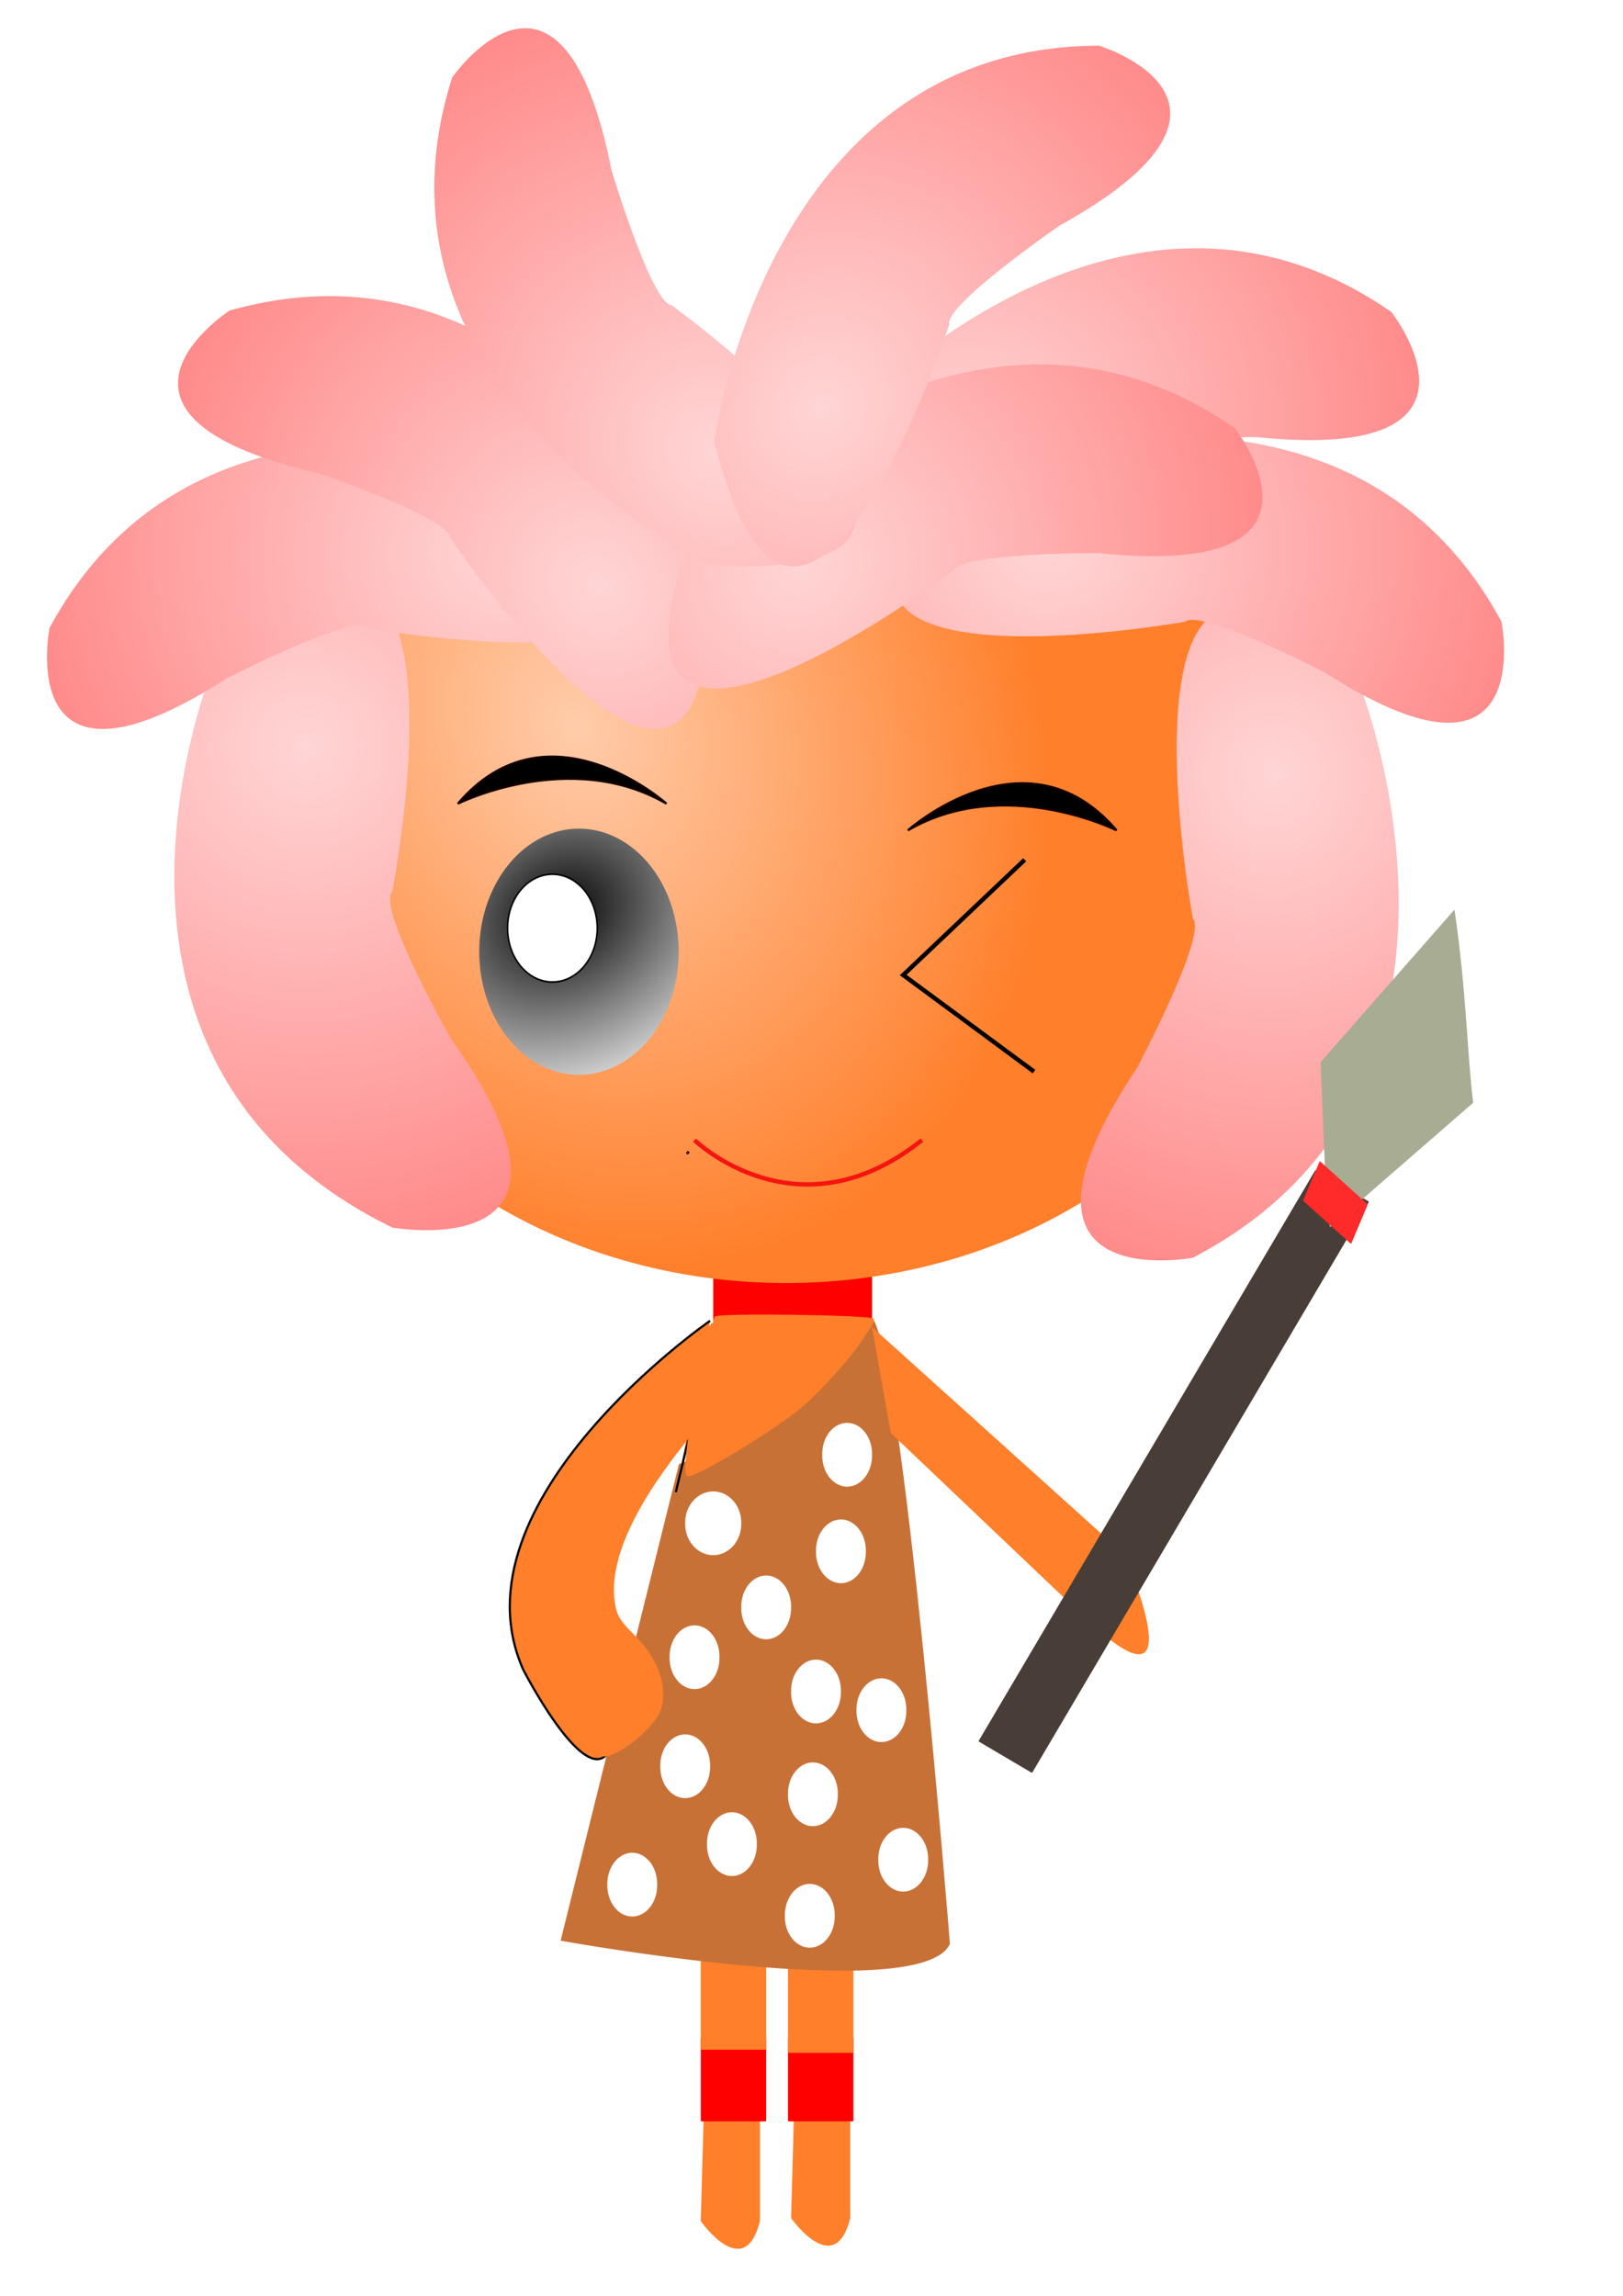
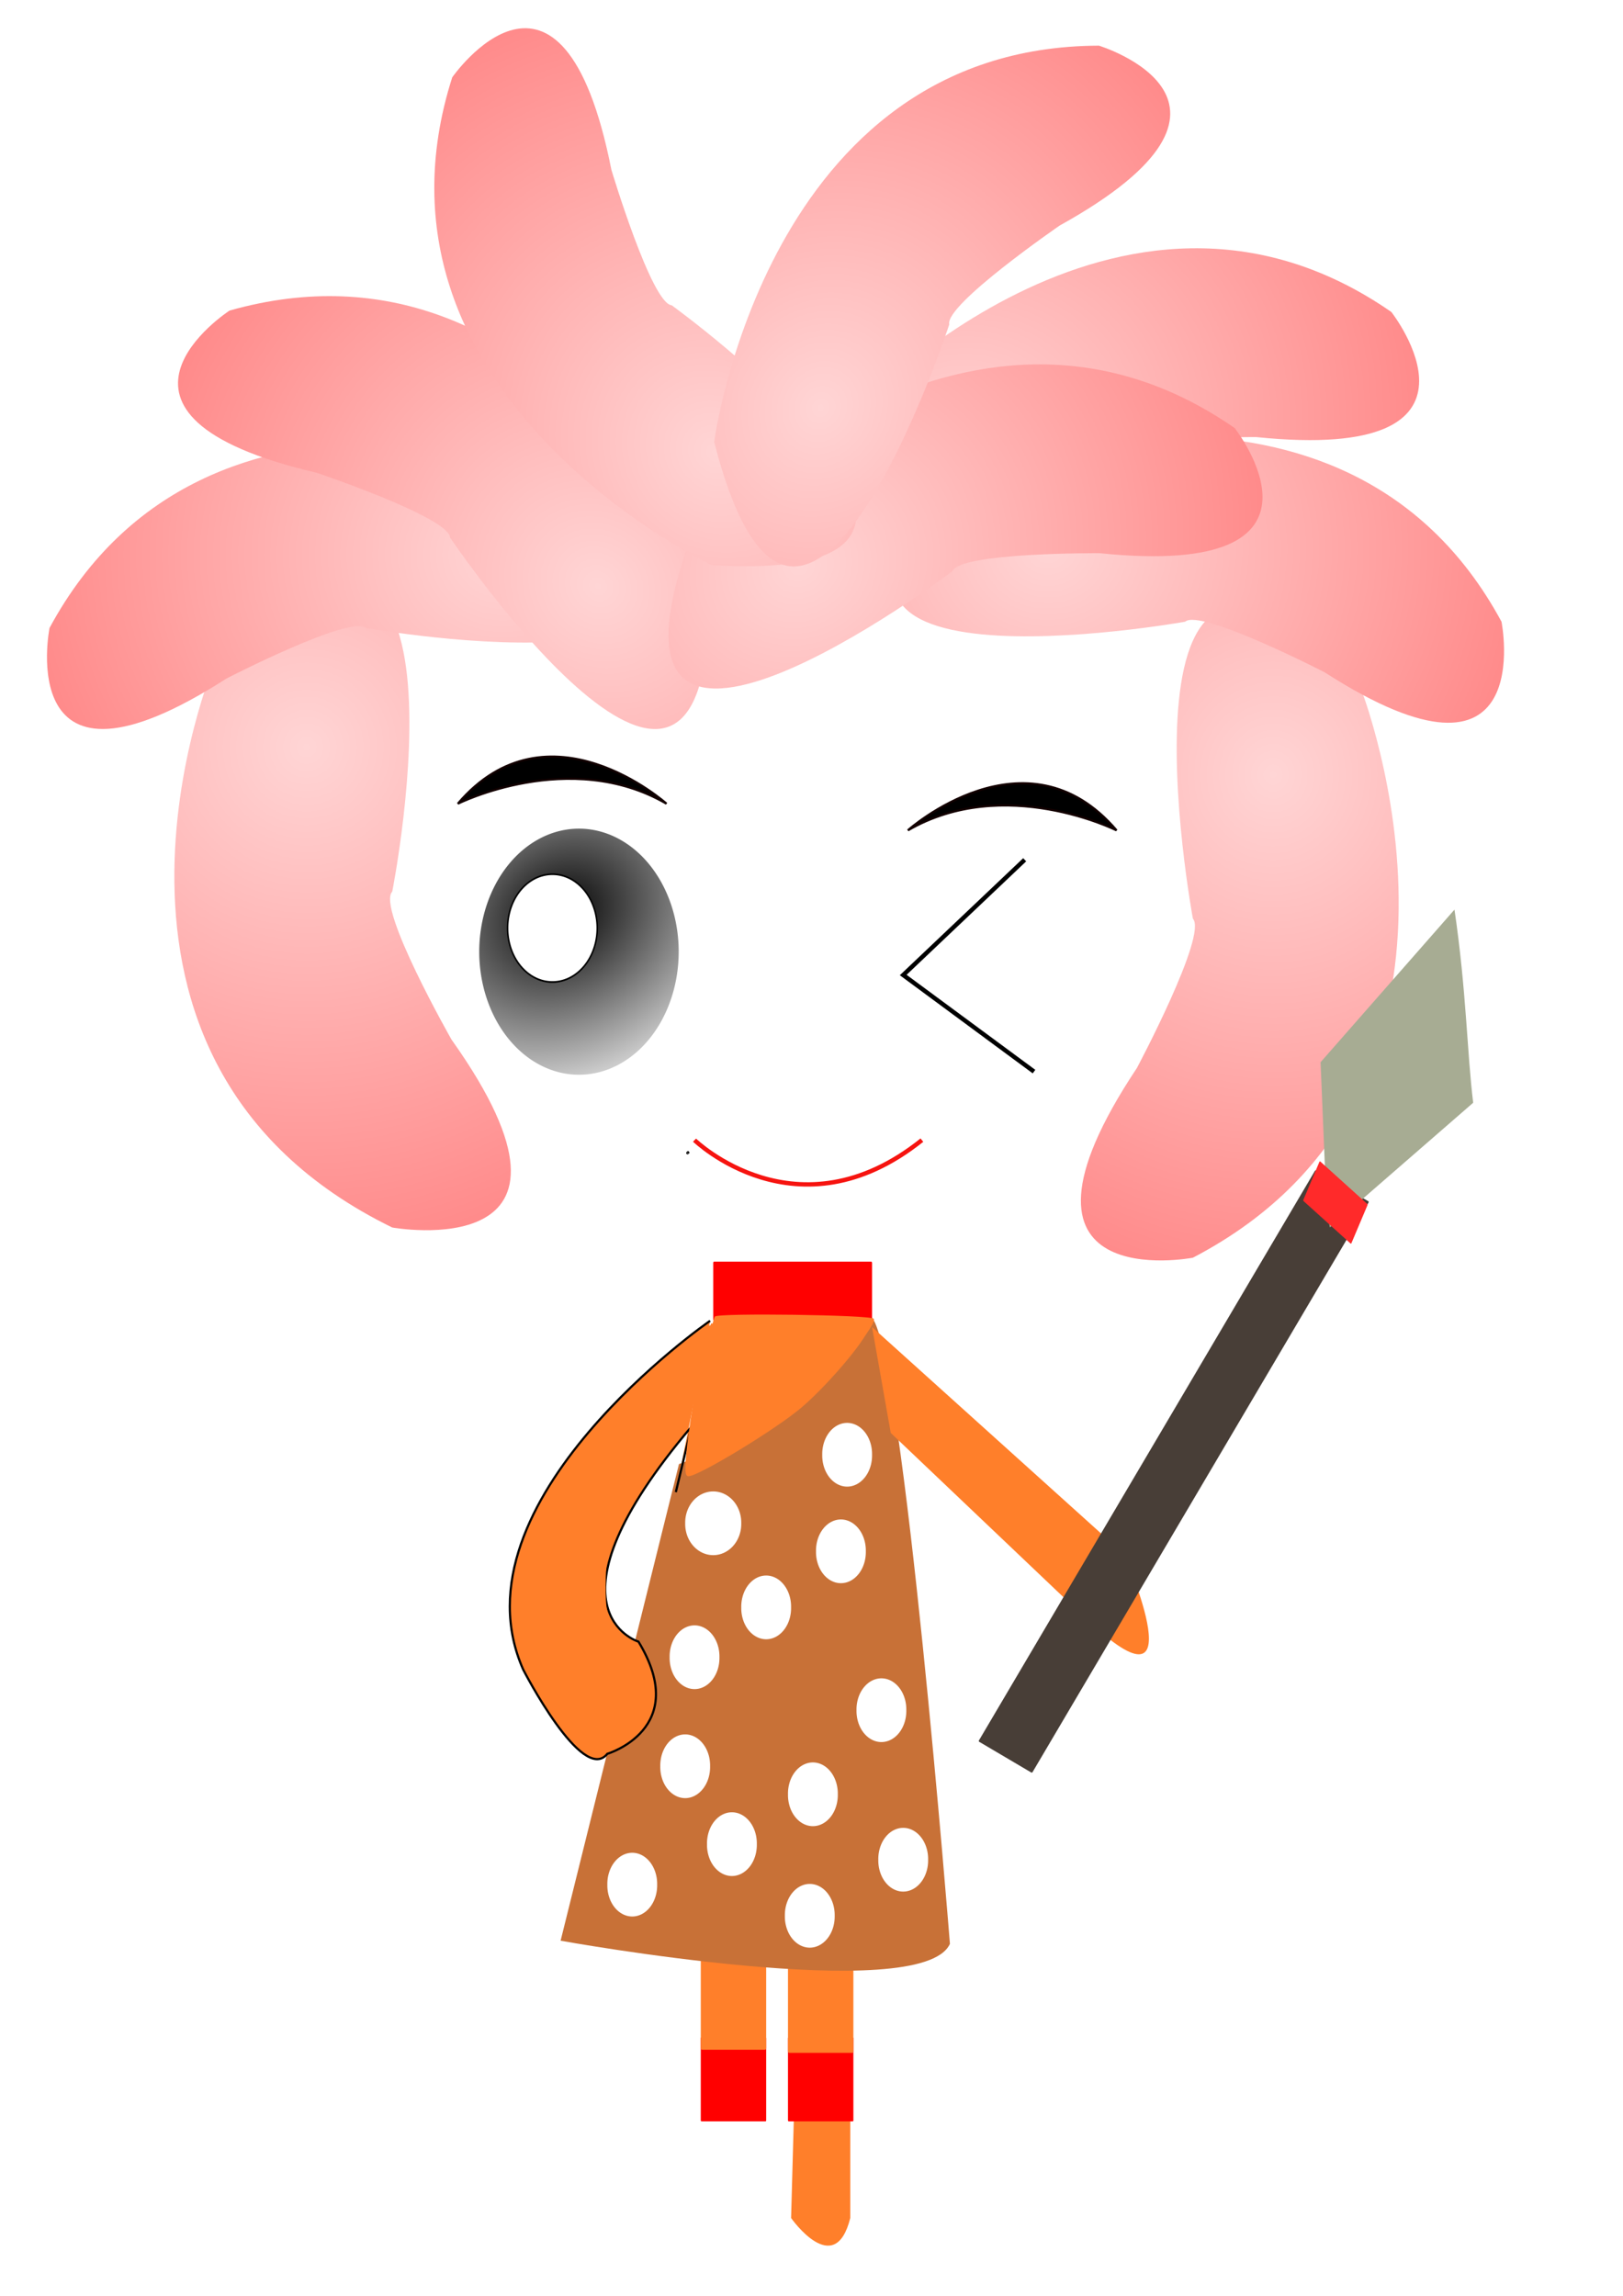
<svg xmlns="http://www.w3.org/2000/svg" xmlns:ns1="http://sodipodi.sourceforge.net/DTD/sodipodi-0.dtd" xmlns:ns2="http://www.inkscape.org/namespaces/inkscape" xmlns:xlink="http://www.w3.org/1999/xlink" id="svg2" ns1:docname="繪圖.svg" viewBox="0 0 744.09 1052.4" ns1:version="0.32" ns2:output_extension="org.inkscape.output.svg.inkscape" ns2:version="0.46">
  <defs id="defs4">
    <linearGradient id="linearGradient2469" ns2:collect="always">
      <stop id="stop2471" style="stop-color:#ffd5d5" offset="0" />
      <stop id="stop2473" style="stop-color:#ff8080" offset="1" />
    </linearGradient>
    <filter id="filter6875" ns2:collect="always">
      <feGaussianBlur id="feGaussianBlur6877" stdDeviation="3.238" ns2:collect="always" />
    </filter>
    <radialGradient id="radialGradient2447" gradientUnits="userSpaceOnUse" cy="570.84" cx="361.2" gradientTransform="matrix(.33 1.163 -.887 .252 746.37 -30.655)" r="202.55" ns2:collect="always">
      <stop id="stop3159" style="stop-color:#ffccaa" offset="0" />
      <stop id="stop3161" style="stop-color:#ff7f2a" offset="1" />
    </radialGradient>
    <radialGradient id="radialGradient2449" xlink:href="#linearGradient2469" gradientUnits="userSpaceOnUse" cy="251.71" cx="1577.1" gradientTransform="matrix(-3.967 -.686 .635 -4.288 6747.3 2606.3)" r="61.288" ns2:collect="always" />
    <radialGradient id="radialGradient2451" xlink:href="#linearGradient2469" gradientUnits="userSpaceOnUse" cy="251.71" cx="1577.1" gradientTransform="matrix(4.2 -.68 -0.672 -4.247 -6247 2573.9)" r="61.288" ns2:collect="always" />
    <radialGradient id="radialGradient2453" xlink:href="#linearGradient2469" gradientUnits="userSpaceOnUse" cy="251.71" cx="1577.1" gradientTransform="matrix(1.046 3.481 -3.828 1.298 -180.85 -5520.2)" r="61.288" ns2:collect="always" />
    <radialGradient id="radialGradient2455" xlink:href="#linearGradient2469" gradientUnits="userSpaceOnUse" cy="251.71" cx="1577.1" gradientTransform="matrix(.641 3.578 4.002 -.572 -1720.6 -5154.5)" r="61.288" ns2:collect="always" />
    <radialGradient id="radialGradient2457" xlink:href="#linearGradient2469" gradientUnits="userSpaceOnUse" cy="251.71" cx="1577.1" gradientTransform="matrix(-.641 3.578 -4.002 -.572 2565.9 -5157.3)" r="61.288" ns2:collect="always" />
    <radialGradient id="radialGradient2459" xlink:href="#linearGradient2469" gradientUnits="userSpaceOnUse" cy="251.71" cx="1577.1" gradientTransform="matrix(-2.12 2.953 3.199 2.472 2879.5 -4920.8)" r="61.288" ns2:collect="always" />
    <radialGradient id="radialGradient2461" xlink:href="#linearGradient2469" gradientUnits="userSpaceOnUse" cy="251.71" cx="1577.1" gradientTransform="matrix(1.046 3.481 -3.828 1.298 -252.65 -5466.9)" r="61.288" ns2:collect="always" />
    <radialGradient id="radialGradient2463" xlink:href="#linearGradient2469" gradientUnits="userSpaceOnUse" cy="251.71" cx="1577.1" gradientTransform="matrix(3.022 -2.021 2.364 3.279 -4966 2659.3)" r="61.288" ns2:collect="always" />
    <radialGradient id="radialGradient2466" xlink:href="#linearGradient2469" gradientUnits="userSpaceOnUse" cy="251.71" cx="1577.1" gradientTransform="matrix(2.849 2.257 -2.398 3.254 -3446.2 -4101.7)" r="61.288" ns2:collect="always" />
    <radialGradient id="radialGradient2468" gradientUnits="userSpaceOnUse" cy="298.5" cx="-356.06" gradientTransform="matrix(-1.995 1.19 -.974 -1.633 -747.95 1219.7)" r="55.688" ns2:collect="always">
      <stop id="stop6717" style="stop-color:#000000" offset="0" />
      <stop id="stop6719" style="stop-color:#f2f2f2" offset="1" />
    </radialGradient>
  </defs>
  <ns1:namedview id="base" bordercolor="#666666" ns2:pageshadow="2" guidetolerance="10" pagecolor="#ffffff" gridtolerance="10000" ns2:window-height="972" ns2:zoom="0.70032923" objecttolerance="10" showgrid="false" borderopacity="1.0" ns2:current-layer="layer1" ns2:cx="372.04724" ns2:cy="469.06509" ns2:window-y="0" ns2:window-x="0" ns2:window-width="1280" ns2:pageopacity="0.0" ns2:document-units="px" />
  <g id="layer1" ns2:label="Layer 1" ns2:groupmode="layer">
    <path id="path3271" style="fill-rule:evenodd;fill:#ff7f2a" d="m364.11 965.26l-1.42 51.44s19.99 28.5 27.13 0v-55.72" />
-     <path id="path3267" style="fill-rule:evenodd;fill:#ff7f2a" d="m322.71 966.69l-1.43 51.41s19.99 28.6 27.13 0v-55.7" />
    <rect id="rect3263" style="fill-rule:evenodd;fill:#ff0000" rx=".416" height="38.553" width="29.986" y="933.85" x="361.26" />
    <rect id="rect3261" style="fill-rule:evenodd;fill:#ff0000" rx=".416" height="38.553" width="29.986" y="933.85" x="321.28" />
    <rect id="rect3255" style="fill-rule:evenodd;fill:#ff7f2a" rx=".495" ry=".841" height="89.958" width="29.986" y="851.03" x="361.26" />
    <rect id="rect3253" style="fill-rule:evenodd;fill:#ff7f2a" rx=".495" ry=".841" height="89.958" width="29.986" y="849.6" x="321.28" />
    <rect id="rect2660" style="fill-rule:evenodd;fill:#ff0000" rx=".495" ry=".516" height="27.13" width="72.823" y="578.3" x="326.99" />
    <g id="g2428" transform="translate(-67.111 -89.958)">
-       <path id="path2385" ns1:rx="202.04782" ns1:ry="186.34093" style="fill-rule:evenodd;stroke-width:0;fill:url(#radialGradient2447)" ns1:type="arc" d="m645.41 590.44a202.05 186.34 0 1 1 -404.09 0 202.05 186.34 0 1 1 404.09 0z" transform="matrix(1.141 0 0 1.042 -78.373 -132.69)" ns1:cy="590.43658" ns1:cx="443.36292" />
      <path id="path2453" ns1:nodetypes="cscss" style="fill-rule:evenodd;fill:url(#radialGradient2449)" d="m691.02 405.58s71.87 183.18-77.01 260.89c0 0-95.84 18.51-25.67-86.96 0 0 32.51-61.06 25.67-68.46 0 0-42.79-231.28 77.01-105.47z" />
      <path id="path3291" ns1:nodetypes="cscss" style="fill-rule:evenodd;fill:url(#radialGradient2451)" d="m165.41 394.22s-76.105 181.43 81.53 258.4c0 0 101.47 18.33 27.18-86.13 0 0-34.42-60.48-27.18-67.81 0 0 45.3-229.08-81.53-104.46z" />
      <path id="path3295" ns1:nodetypes="cscss" style="fill-rule:evenodd;fill:url(#radialGradient2453)" d="m456.41 281.07s123.19-135.11 248.59-48.1c0 0 54.48 69.3-61.93 57.34 0 0-64.09-0.41-67.46 8.22 0 0-175.1 132-119.2-17.46z" />
      <path id="path3299" ns1:nodetypes="cscss" style="fill-rule:evenodd;fill:url(#radialGradient2455)" d="m333.3 308.33s-170.96-64.83-243.48 69.47c-0.004 0-17.273 86.44 81.16 23.15 0 0 56.98-29.33 63.89-23.15 0 0 215.85 38.59 98.43-69.47z" />
      <path id="path3303" ns1:nodetypes="cscss" style="fill-rule:evenodd;fill:url(#radialGradient2457)" d="m512.02 305.48s170.95-64.83 243.48 69.46c0 0 17.27 86.44-81.16 23.15 0 0-56.98-29.32-63.89-23.15 0 0-215.86 38.59-98.43-69.46z" />
      <path id="path3307" ns1:nodetypes="cscss" style="fill-rule:evenodd;fill:url(#radialGradient2459)" d="m391.84 358.58s-72.6-167.81-219.47-126.27c0 0-74.035 47.84 39.94 74.36 0 0 60.74 20.44 61.13 29.7 0 0 122.71 181.72 118.4 22.21z" />
      <path id="path3311" ns1:nodetypes="cscss" style="fill-rule:evenodd;fill:url(#radialGradient2461)" d="m384.61 334.29s123.18-135.11 248.58-48.1c0 0 54.48 69.3-61.93 57.34 0 0-64.09-0.41-67.46 8.22 0 0-175.09 132-119.19-17.46z" />
      <path id="path3315" ns1:nodetypes="cscss" style="fill-rule:evenodd;fill:url(#radialGradient2463)" d="m393.32 348.98s-165.29-78.16-118.88-223.56c0 0 50.29-72.403 72.98 42.39 0 0 18.41 61.39 27.65 62.09 0 0 177.54 128.69 18.25 119.08z" />
      <path id="path3319" ns1:nodetypes="cscss" style="fill-rule:evenodd;fill:url(#radialGradient2466)" d="m394.54 292.52s23.78-181.28 176.41-181.63c0 0 84.32 25.69-18.01 82.45 0 0-52.8 36.33-50.63 45.34 0 0-68.14 208.42-107.77 53.84z" />
      <path id="path2416" style="fill-rule:evenodd;stroke:#130000;stroke-width:1px;fill:#000000" d="m372.68 458.36s-54.26-48.55-95.67 0c0 0 51.41-25.71 95.67 0z" />
      <path id="path3189" style="fill-rule:evenodd;stroke:#130000;stroke-width:1px;fill:#000000" d="m483.34 470.57s54.26-48.55 95.67 0c0 0-51.4-25.7-95.67 0z" />
      <path id="path6697" ns1:rx="55.688095" ns1:ry="68.539192" style="filter:url(#filter6875);fill-rule:evenodd;fill:url(#radialGradient2468)" ns1:type="arc" d="m-262.73 329.84a55.688 68.539 0 1 1 -111.38 0 55.688 68.539 0 1 1 111.38 0z" transform="matrix(.821 0 0 .823 593.97 254.74)" ns1:cy="329.84485" ns1:cx="-318.42166" />
      <path id="path6879" ns1:rx="29.271946" ns1:ry="32.127747" style="fill-rule:evenodd;stroke:#000000;stroke-width:1px;fill:#ffffff" ns1:type="arc" d="m-208.47 520.47a29.272 32.128 0 1 1 -58.55 0 29.272 32.128 0 1 1 58.55 0z" transform="matrix(.702 0 0 .769 487.27 115.15)" ns1:cy="520.46948" ns1:cx="-237.74533" />
      <path id="path6883" style="stroke:#000000;stroke-width:2;fill:none" d="m536.89 484.06l-55.69 52.83 59.97 44.27" />
      <path id="path6889" style="stroke:#000000;stroke-width:1px;fill:none" d="m382.68 618.28c-0.13-0.66-0.95 0.95 0 0z" />
      <path id="path6899" style="stroke:#f61410;stroke-width:2;fill:none" d="m385.53 612.57s47.12 45.69 104.24 0" />
    </g>
    <path id="path3462" style="fill-rule:evenodd;fill:#c87137" d="m399.81 604c-7.14 4.29-15.7 39.98-88.53 67.11l-54.26 218.47s165.64 29.99 178.49 1.43c0 0-21.42-269.87-35.7-287.01z" />
    <path id="path3464" style="fill-rule:evenodd;stroke:#000000;stroke-width:1px;fill:#ff7f2a" d="m325.56 605.43s-119.94 82.82-85.67 159.92c0 0 27.13 52.84 38.55 38.56 0 0 38.55-11.43 14.28-51.41 0 0-47.12-14.28 24.27-98.52l-7.14 29.98" />
    <path id="path3466" style="fill-rule:evenodd;fill:#ff7f2a" d="m316.25 662.92c0.62-3.04 1.09-6.8 1.06-8.37-0.04-1.57 1.88-12.98 4.26-25.35l4.34-22.49h34.78c19.12 0 34.77 0.51 34.77 1.13s-4.12 6.24-9.17 12.49c-8.86 10.98-18.78 19.87-32.23 28.9-6.99 4.69-30.05 16.47-35.53 18.15-3.29 1.01-3.37 0.87-2.28-4.46z" />
    <path id="path3468" style="fill-rule:evenodd;fill:#ff7f2a" d="m316.93 663.47c0-3.48 8.17-52.04 9.25-54.97 0.75-2.04 21.8-2.4 50.42-0.86l17.28 0.93-4.35 6.33c-5.93 8.61-18.74 21.41-28.86 28.84-7.83 5.75-39.67 22.95-42.47 22.95-0.7 0-1.27-1.45-1.27-3.22z" />
    <path id="path3470" style="fill-rule:evenodd;fill:#ff7f2a" d="m317.54 657.92c1.03-9.26 7.5-46.18 8.66-49.42 0.69-1.93 37.01-2.26 57.7-0.53l10.58 0.89-8.83 11.09c-4.85 6.1-13.89 15.1-20.08 19.99-10.27 8.12-37.3 23.54-45.63 26.04l-3.41 1.03 1.01-9.09z" />
    <path id="path3472" style="fill-rule:evenodd;fill:#ff7f2a" d="m262.74 796.94c-9.25-9.63-20.72-28.25-24.53-39.79-3.33-10.08-3.54-28.77-0.46-40.99 2.99-11.91 14.69-35.16 23.81-47.33 4.12-5.5 13.6-16.34 21.08-24.1 13.38-13.89 39.92-37.15 41.06-36 0.33 0.32-1.45 10.72-3.94 23.11-4.38 21.76-4.75 22.79-10.8 30.22-9.73 11.94-21.14 29.98-26.42 41.75-4.23 9.43-4.81 12.17-4.84 22.95-0.03 10.68 0.41 12.88 3.47 17.35 1.93 2.82 5.22 6.14 7.33 7.38 4.18 2.48 9.08 11.64 10.63 19.89 1.49 7.98-0.27 14.17-5.94 20.79-4.76 5.55-16.66 13.02-20.76 13.02-0.97 0-5.33-3.71-9.69-8.25z" />
    <path id="path3474" style="fill-rule:evenodd;fill:#ff7f2a" d="m317.39 658.48c0.87-8.33 7.64-46.71 8.81-49.98 0.48-1.35 6.89-1.75 26.03-1.63 13.96 0.08 29.18 0.57 33.82 1.07l8.43 0.92-8.83 11.09c-4.85 6.1-13.9 15.11-20.11 20.01-10.47 8.29-43.03 26.73-47.19 26.73-1.37 0-1.61-2.04-0.96-8.21z" />
-     <path id="path3476" style="fill-rule:evenodd;fill:#ff7f2a" d="m267.02 796.94c-8.9-9.28-20.69-28.15-24.54-39.31-3.25-9.41-3.47-29.48-0.45-41.47 3-11.91 14.69-35.16 23.81-47.33 4.12-5.5 13.61-16.34 21.08-24.1 13.39-13.89 39.92-37.15 41.07-36 0.32 0.32-1.46 10.76-3.96 23.19-4.45 22.1-4.7 22.81-11.31 31.19-23.14 29.38-33.54 53.48-30.84 71.45 0.9 6.02 2.22 8.18 9.24 15.18 10.94 10.91 15.48 24.37 11.63 34.5-3.09 8.11-19.05 20.95-26.04 20.95-0.97 0-5.33-3.71-9.69-8.25z" />
+     <path id="path3476" style="fill-rule:evenodd;fill:#ff7f2a" d="m267.02 796.94z" />
    <path id="path3478" style="fill-rule:evenodd;fill:#ff7f2a" d="m316.93 662.72c0-6.25 8.59-53.72 9.98-55.12 1.42-1.43 65.13-0.5 66.6 0.97 1.74 1.74-15.9 21.53-27.62 30.99-10.26 8.28-43.14 27.13-47.33 27.13-0.9 0-1.63-1.79-1.63-3.97z" />
    <path id="path3480" style="fill-rule:evenodd;fill:#ff7f2a" d="m316.93 662.76c0.01-4.19 6.51-43.87 8.37-51.05l1.11-4.28h32.98c18.14 0 33.46 0.47 34.03 1.05 1.85 1.84-15.49 21.45-27.47 31.08-10.33 8.29-43.23 27.13-47.39 27.13-0.9 0-1.63-1.77-1.63-3.93z" />
    <path id="path3482" style="fill-rule:evenodd;fill:#ff7f2a" d="m317.55 661.25c1.53-15.91 8.64-56.08 10.23-57.78 1.61-1.71 71.12-0.76 72.77 1 2.01 2.15-16.94 25.03-30.04 36.27-11.56 9.91-47.3 31.66-52.03 31.66-1.53 0-1.74-2.62-0.93-11.15z" />
    <path id="path2447" style="fill-rule:evenodd;fill:#ff7f2a" d="m314.7 665.53c1.53-15.91 8.64-56.07 10.23-57.77 1.6-1.72 71.11-0.77 72.77 0.99 2.01 2.15-16.95 25.04-30.05 36.27-11.56 9.91-47.3 31.66-52.03 31.66-1.52 0-1.74-2.62-0.92-11.15z" />
    <path id="path2449" ns1:rx="11.423199" ns1:ry="14.278998" style="fill-rule:evenodd;fill:#ffffff" ns1:type="arc" d="m358.4 729.66a11.423 14.279 0 1 1 -22.84 0 11.423 14.279 0 1 1 22.84 0z" transform="translate(38.553 -18.563)" ns1:cy="729.6568" ns1:cx="346.97968" />
    <path id="path3223" style="fill-rule:evenodd;fill:#ff7f2a" d="m399.81 608.29l115.66 104.23s35.7 81.39-19.99 27.13l-87.1-82.82" />
    <path id="path3225" ns1:rx="11.423199" ns1:ry="14.278998" style="fill-rule:evenodd;fill:#ffffff" ns1:type="arc" d="m358.4 729.66a11.423 14.279 0 1 1 -22.84 0 11.423 14.279 0 1 1 22.84 0z" transform="translate(-57.116 134.22)" ns1:cy="729.6568" ns1:cx="346.97968" />
-     <path id="path3227" ns1:rx="11.423199" ns1:ry="14.278998" style="fill-rule:evenodd;fill:#ffffff" ns1:type="arc" d="m358.4 729.66a11.423 14.279 0 1 1 -22.84 0 11.423 14.279 0 1 1 22.84 0z" transform="translate(27.13 45.693)" ns1:cy="729.6568" ns1:cx="346.97968" />
    <path id="path3229" ns1:rx="11.423199" ns1:ry="14.278998" style="fill-rule:evenodd;fill:#ffffff" ns1:type="arc" d="m358.4 729.66a11.423 14.279 0 1 1 -22.84 0 11.423 14.279 0 1 1 22.84 0z" transform="translate(67.111 122.8)" ns1:cy="729.6568" ns1:cx="346.97968" />
    <path id="path3231" ns1:rx="11.423199" ns1:ry="14.278998" style="fill-rule:evenodd;fill:#ffffff" ns1:type="arc" d="m358.4 729.66a11.423 14.279 0 1 1 -22.84 0 11.423 14.279 0 1 1 22.84 0z" transform="matrix(1.125 0 0 1 -63.363 -31.414)" ns1:cy="729.6568" ns1:cx="346.97968" />
    <path id="path3233" ns1:rx="11.423199" ns1:ry="14.278998" style="fill-rule:evenodd;fill:#ffffff" ns1:type="arc" d="m358.4 729.66a11.423 14.279 0 1 1 -22.84 0 11.423 14.279 0 1 1 22.84 0z" transform="translate(41.409 -62.828)" ns1:cy="729.6568" ns1:cx="346.97968" />
    <path id="path3237" ns1:rx="11.423199" ns1:ry="14.278998" style="fill-rule:evenodd;fill:#ffffff" ns1:type="arc" d="m358.4 729.66a11.423 14.279 0 1 1 -22.84 0 11.423 14.279 0 1 1 22.84 0z" transform="translate(-11.423 115.66)" ns1:cy="729.6568" ns1:cx="346.97968" />
    <path id="path3239" ns1:rx="11.423199" ns1:ry="14.278998" style="fill-rule:evenodd;fill:#ffffff" ns1:type="arc" d="m358.4 729.66a11.423 14.279 0 1 1 -22.84 0 11.423 14.279 0 1 1 22.84 0z" transform="translate(-32.842 79.962)" ns1:cy="729.6568" ns1:cx="346.97968" />
    <path id="path3241" ns1:rx="11.423199" ns1:ry="14.278998" style="fill-rule:evenodd;fill:#ffffff" ns1:type="arc" d="m358.4 729.66a11.423 14.279 0 1 1 -22.84 0 11.423 14.279 0 1 1 22.84 0z" transform="translate(57.116 54.26)" ns1:cy="729.6568" ns1:cx="346.97968" />
    <path id="path3245" ns1:rx="11.423199" ns1:ry="14.278998" style="fill-rule:evenodd;fill:#ffffff" ns1:type="arc" d="m358.4 729.66a11.423 14.279 0 1 1 -22.84 0 11.423 14.279 0 1 1 22.84 0z" transform="translate(-28.558 29.986)" ns1:cy="729.6568" ns1:cx="346.97968" />
    <path id="path3247" ns1:rx="11.423199" ns1:ry="14.278998" style="fill-rule:evenodd;fill:#ffffff" ns1:type="arc" d="m358.4 729.66a11.423 14.279 0 1 1 -22.84 0 11.423 14.279 0 1 1 22.84 0z" transform="translate(4.284 7.139)" ns1:cy="729.6568" ns1:cx="346.97968" />
    <path id="path3249" ns1:rx="11.423199" ns1:ry="14.278998" style="fill-rule:evenodd;fill:#ffffff" ns1:type="arc" d="m358.4 729.66a11.423 14.279 0 1 1 -22.84 0 11.423 14.279 0 1 1 22.84 0z" transform="translate(24.274 148.5)" ns1:cy="729.6568" ns1:cx="346.97968" />
    <path id="path3251" ns1:rx="11.423199" ns1:ry="14.278998" style="fill-rule:evenodd;fill:#ffffff" ns1:type="arc" d="m358.4 729.66a11.423 14.279 0 1 1 -22.84 0 11.423 14.279 0 1 1 22.84 0z" transform="translate(25.702 92.813)" ns1:cy="729.6568" ns1:cx="346.97968" />
    <rect id="rect3273" style="fill-rule:evenodd;fill:#483e37" rx=".416" transform="matrix(-.861 -.508 -.508 .861 0 0)" height="304.14" width="28.558" y="155.51" x="-820.74" />
    <path id="path3287" ns1:nodetypes="ccccc" style="fill-rule:evenodd;fill:#a7ac93" d="m608.29 555.45l-2.86-68.54 61.4-69.96c5.52 37.6 5.71 65.2 8.57 88.53l-65.69 57.11" />
    <rect id="rect3331" style="fill-rule:evenodd;fill:#ff2a2a" rx=".36" transform="matrix(.742 .67 -.389 .921 0 0)" height="19.706" width="29.685" y="-11.132" x="809.61" />
  </g>
</svg>